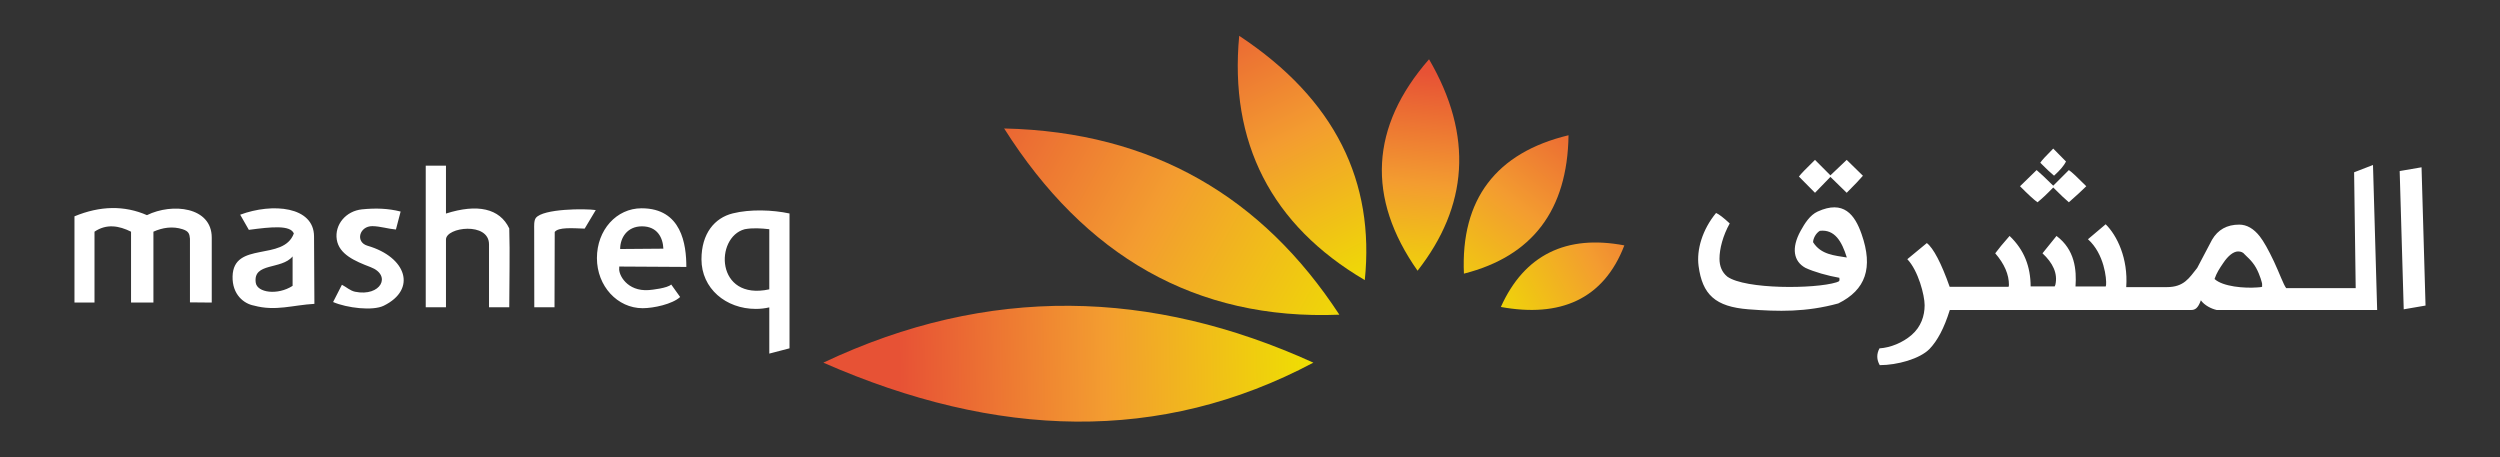
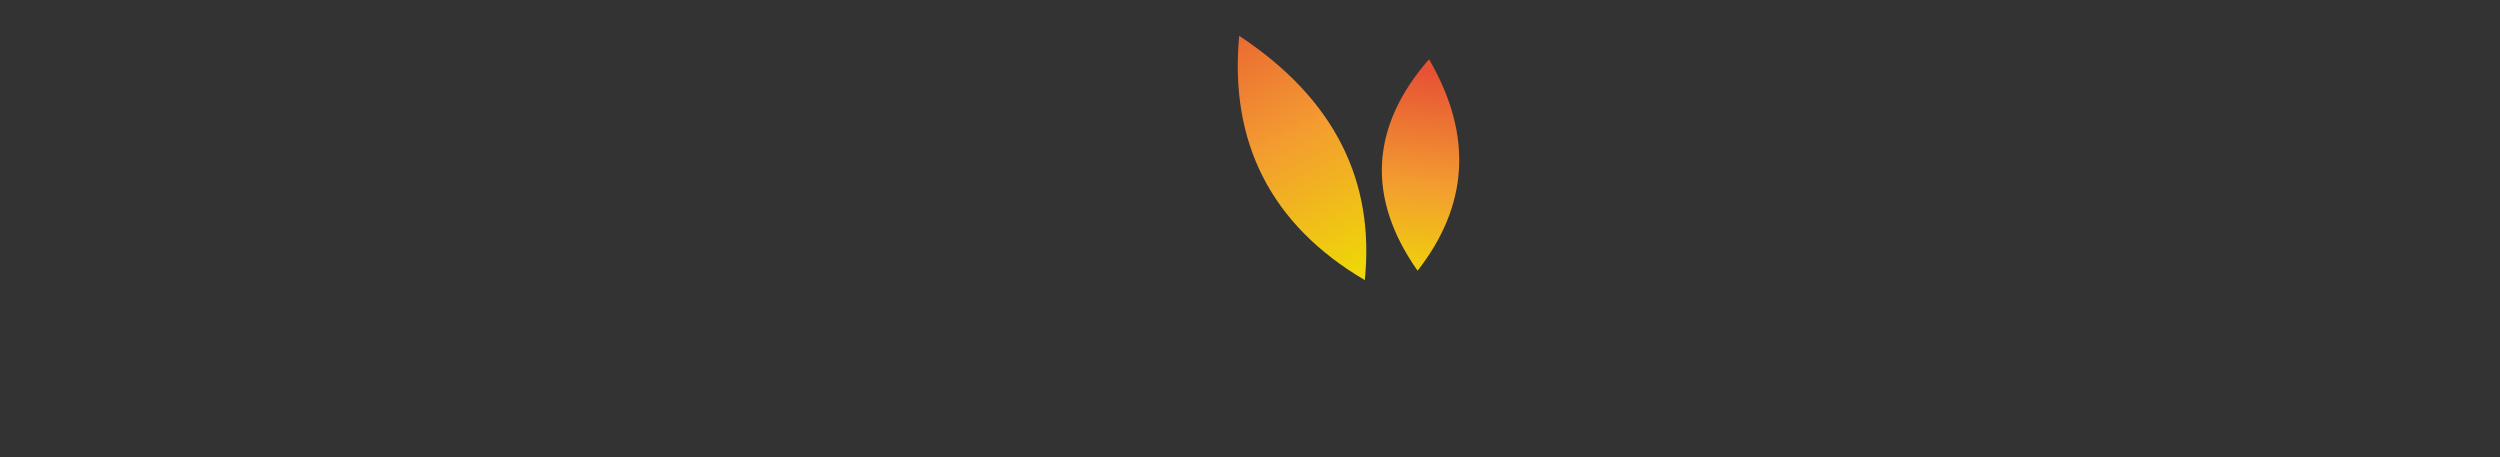
<svg xmlns="http://www.w3.org/2000/svg" width="470" height="86" fill="none">
  <rect width="100%" height="100%" fill="#333333" stroke="none" />
-   <path fill="#fff" d="M14 56.88V40.669c4.838-1.998 9.38-2.072 13.626-.222 4.756-2.333 12.182-1.573 12.182 4.223v12.213l-4.097-.038V44.876c-.081-.896-.226-1.4-1.35-1.77-1.908-.63-3.823-.31-5.518.45v13.326h-4.208V43.557c-2.251-1.127-4.617-1.534-6.87 0v13.325L14 56.88zm117.876-8.131c0 5.48 4.579 9.325 10.223 9.325.873 0 1.718-.1 2.528-.287v8.69l3.802-.992V40.134c-3.188-.684-7.381-.835-10.666-.02-3.43.85-5.887 3.8-5.887 8.635zm12.751-5.657v11.303c-10.132 2.208-10.287-9.802-4.617-11.303 1.54-.284 3.078-.171 4.617 0zm-19.915 3.658c-.08-2.04-1.118-4.2-4.026-4.2-2.801 0-4.1 2.185-4.097 4.264l8.123-.064zm-4.093-7.593c7.555 0 8.413 6.845 8.413 11.026l-12.595-.074h-.024c0 .074.016.177 0 .293-.171 1.215 1.46 4.429 5.563 4.132.57-.042 3.545-.365 4.209-1.051l1.683 2.353c-1.473 1.35-5.001 2.105-7.056 2.105-4.721 0-8.59-4.145-8.59-9.421 0-5.28 3.674-9.363 8.397-9.363zm-16.371 18.61h-3.803l-.02-14.678c0-.525-.071-1.625.316-2.121 1.377-1.76 9.341-1.773 11.261-1.474l-2.084 3.485c-2.334-.075-4.922-.3-5.631.629l-.039 14.159zM80.038 31.14h3.805v9.009c5.903-1.886 10.108-.98 11.897 2.795.147 4.854 0 9.833 0 14.823h-3.805V45.942c0-4.281-8.092-3.25-8.092-.91v12.736h-3.805V31.14zm-4.719 8.632c-.343 1.176-.541 2.2-.886 3.378-1.423-.117-2.988-.62-4.414-.635-2.461-.026-3.283 2.997-.911 3.69 7.336 2.14 9.296 8.194 3.036 11.27-2.047 1.01-6.898.439-9.521-.692.556-1.083 1.107-2.166 1.659-3.248.849.438 1.547 1.12 2.48 1.315 4.81.979 6.953-3.092 2.901-4.635-2.953-1.122-5.921-2.408-6.35-5.186-.426-2.782 1.702-5.367 4.761-5.673 2.578-.254 4.889-.183 7.245.416zm-30.163.593 1.627 2.849c4.337-.584 7.806-.91 8.459.68-1.944 5.303-11.365 1.367-11.518 8.077-.079 3.43 2.148 5.14 4.031 5.483 4.058 1.102 7.291-.103 11.352-.328l-.068-12.69c-.026-5.615-7.779-6.337-13.883-4.071zm9.853 7.842v5.535c-2.817 1.818-6.665 1.286-6.93-.6-.538-3.845 4.845-2.385 6.93-4.935zm295.22-15.165c-.571.674-1.585 1.74-3.049 3.204l-3.063-2.988-2.898 2.988-3.023-3.052c.354-.48 1.361-1.525 3.023-3.136l2.898 2.907 3.063-2.907 3.049 2.984zm-4.431 19.184c-2.147-.37-4.796-1.118-6.375-1.866-2.221-1.21-2.708-3.69-.903-6.966.767-1.392 1.747-2.958 3.194-3.62 4.89-2.23 6.984.574 8.268 4.249 2.218 6.344.761 10.479-4.378 13.022-6.072 1.664-11.281 1.538-16.896 1.106-6.23-.484-8.667-2.766-9.376-8.155-.399-3.04.697-6.808 3.288-9.957.538.225 1.402.886 2.568 1.969-1.273 2.279-1.924 4.764-1.924 6.636 0 1.36.445 2.53 1.473 3.366 3.378 2.407 16.448 2.336 20.506 1.073.674-.208.597-.321.555-.857zM456 57.445l-4.1.706-.761-25.993 4.11-.706.751 25.993zm-9.096.835h-30.157c-1.005-.22-2.317-.877-2.982-1.821-.535 1.487-1.089 1.82-1.818 1.82h-45.383c-1.06 3.424-2.333 5.777-3.787 7.299-1.841 1.904-6.124 3.07-9.386 3.07-.597-1.05-.613-2.103-.049-3.154 2.066-.13 4.37-1.073 6.04-2.517 1.776-1.541 2.449-3.592 2.449-5.602 0-1.863-1.193-6.483-3.255-8.648l3.668-3.03c1.224.919 2.749 3.833 4.29 8.216h11.085c0-.022.022-.12.064-.312.007-1.992-.854-3.988-2.579-5.98.567-.782 1.466-1.862 2.698-3.265 2.775 2.643 3.948 5.808 3.958 9.493h4.519l.13-.312c.49-2.144-.491-4.12-2.421-5.915l2.634-3.265c3.455 2.576 3.794 6.363 3.574 9.493h5.683l.064-.312c.109-1.093-.332-5.812-3.407-8.561l3.329-2.814c2.121 2.085 4.252 6.404 3.865 11.816h7.619c3.262 0 4.213-1.724 5.722-3.606.919-1.777 1.85-3.543 2.791-5.3 1.102-1.891 2.804-2.845 5.105-2.845 1.425 0 2.718.738 3.884 2.227.719.919 1.596 2.482 2.643 4.686 1.038 2.205 1.808 4.397 2.311 5.029h13.064l-.297-21.78 3.549-1.373c.264 9.087.525 18.174.783 27.263zm-21.628-4.367v-.558c0-.106-.374-1.638-1.144-3.017-.761-1.37-1.957-2.285-2.15-2.53-.265-.354-.674-.535-1.219-.535-.857 0-1.882.796-2.801 2.189-.697 1.025-1.231 1.82-1.628 2.988 1.557 1.45 5.648 1.769 7.978 1.589.439-.033.761-.043.964-.126zm-36.864-23.546c-.365.738-1.106 1.624-2.25 2.665-.587-.484-1.457-1.29-2.588-2.434.219-.377 1.041-1.273 2.433-2.665l2.405 2.434zm3.81 4.647c-.715.716-1.808 1.719-3.278 3.017-.609-.505-1.585-1.428-2.937-2.781-1.198 1.247-2.188 2.172-2.965 2.78-.69-.504-1.782-1.504-3.278-3.016l3.12-3.04c.613.507 1.654 1.48 3.123 2.938l2.937-2.937c.48.296 1.573 1.325 3.278 3.039zM347.203 48.41c-.938-3.03-2.279-5.331-5.071-5.016-.777.455-1.264 1.474-1.273 2.14 1.496 2.364 4.029 2.486 6.344 2.876z" />
-   <path fill="url(#a)" d="M154.788 68.179c31.056-14.698 61.741-13.805 92.125 0-28.714 15.249-59.535 14.31-92.125 0z" />
-   <path fill="url(#b)" d="M188.78 24.152c28.029.632 48.619 12.996 63.02 35.01-27.045 1.1-47.894-11.11-63.02-35.01z" />
  <path fill="url(#c)" d="M232.971 6.734c18.128 11.974 25.497 27.488 23.61 45.924-17.618-10.353-25.499-25.914-23.61-45.924z" />
  <path fill="url(#d)" d="M268.659 11.143c8.432 14.456 7.272 27.697-2.156 39.752-9.612-13.663-8.916-27.091 2.156-39.752z" />
-   <path fill="url(#e)" d="M294.883 25.426c-.2 14.137-6.823 22.752-19.665 26.02-.629-13.998 6.073-22.746 19.665-26.02z" />
-   <path fill="url(#f)" d="M305.375 46.134c-3.907 10.202-12.129 13.599-23.214 11.575 4.422-9.844 12.352-13.64 23.214-11.575z" />
  <defs>
    <linearGradient id="a" x1="248.308" x2="169.093" y1="67.405" y2="69.056" gradientUnits="userSpaceOnUse">
      <stop stop-color="#EEE200" />
      <stop offset=".515" stop-color="#F39C30" />
      <stop offset="1" stop-color="#E75235" />
    </linearGradient>
    <linearGradient id="b" x1="257.759" x2="177.955" y1="63.099" y2="18.494" gradientUnits="userSpaceOnUse">
      <stop stop-color="#EEE200" />
      <stop offset=".515" stop-color="#F39C30" />
      <stop offset="1" stop-color="#E75235" />
    </linearGradient>
    <linearGradient id="c" x1="257.766" x2="228.332" y1="55.952" y2="-2.613" gradientUnits="userSpaceOnUse">
      <stop stop-color="#EEE200" />
      <stop offset=".515" stop-color="#F39C30" />
      <stop offset="1" stop-color="#E75235" />
    </linearGradient>
    <linearGradient id="d" x1="264.72" x2="268.664" y1="56.718" y2="13.63" gradientUnits="userSpaceOnUse">
      <stop stop-color="#EEE200" />
      <stop offset=".515" stop-color="#F39C30" />
      <stop offset="1" stop-color="#E75235" />
    </linearGradient>
    <linearGradient id="e" x1="268.702" x2="300.259" y1="59.301" y2="18.337" gradientUnits="userSpaceOnUse">
      <stop stop-color="#EEE200" />
      <stop offset=".515" stop-color="#F39C30" />
      <stop offset="1" stop-color="#E75235" />
    </linearGradient>
    <linearGradient id="f" x1="278.229" x2="319.8" y1="60.8" y2="37.435" gradientUnits="userSpaceOnUse">
      <stop stop-color="#EEE200" />
      <stop offset=".515" stop-color="#F39C30" />
      <stop offset="1" stop-color="#E75235" />
    </linearGradient>
  </defs>
</svg>